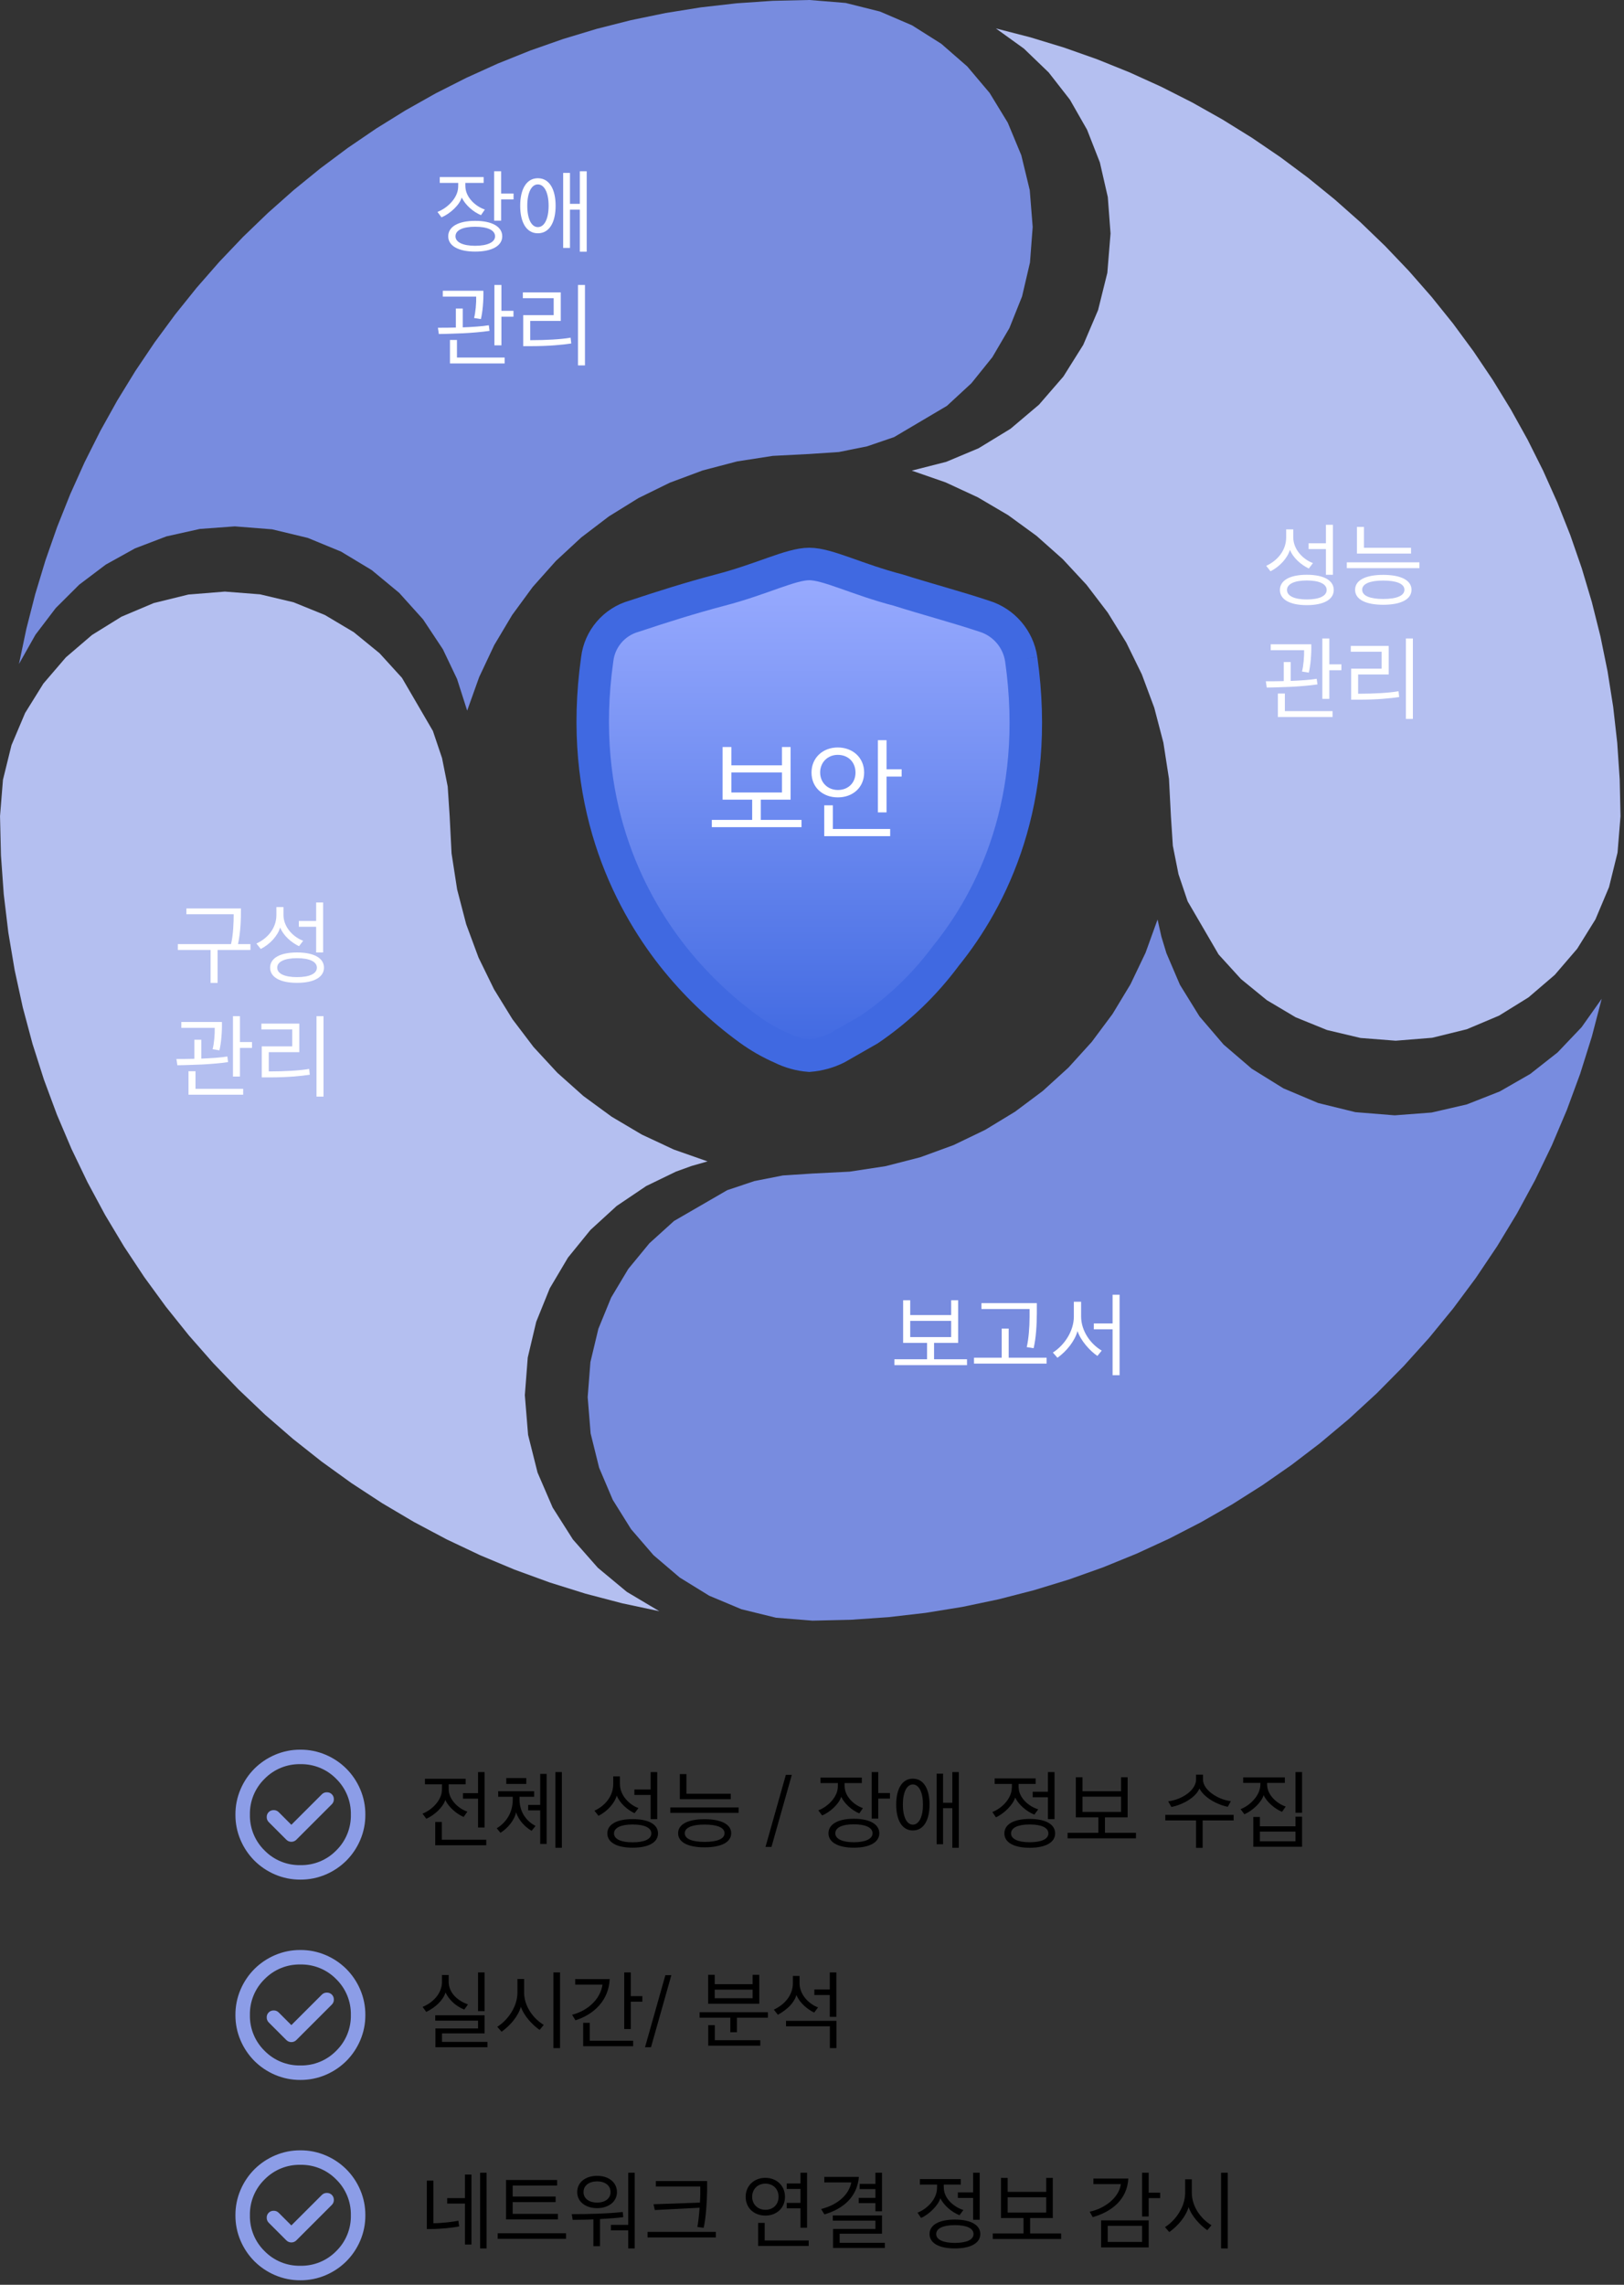
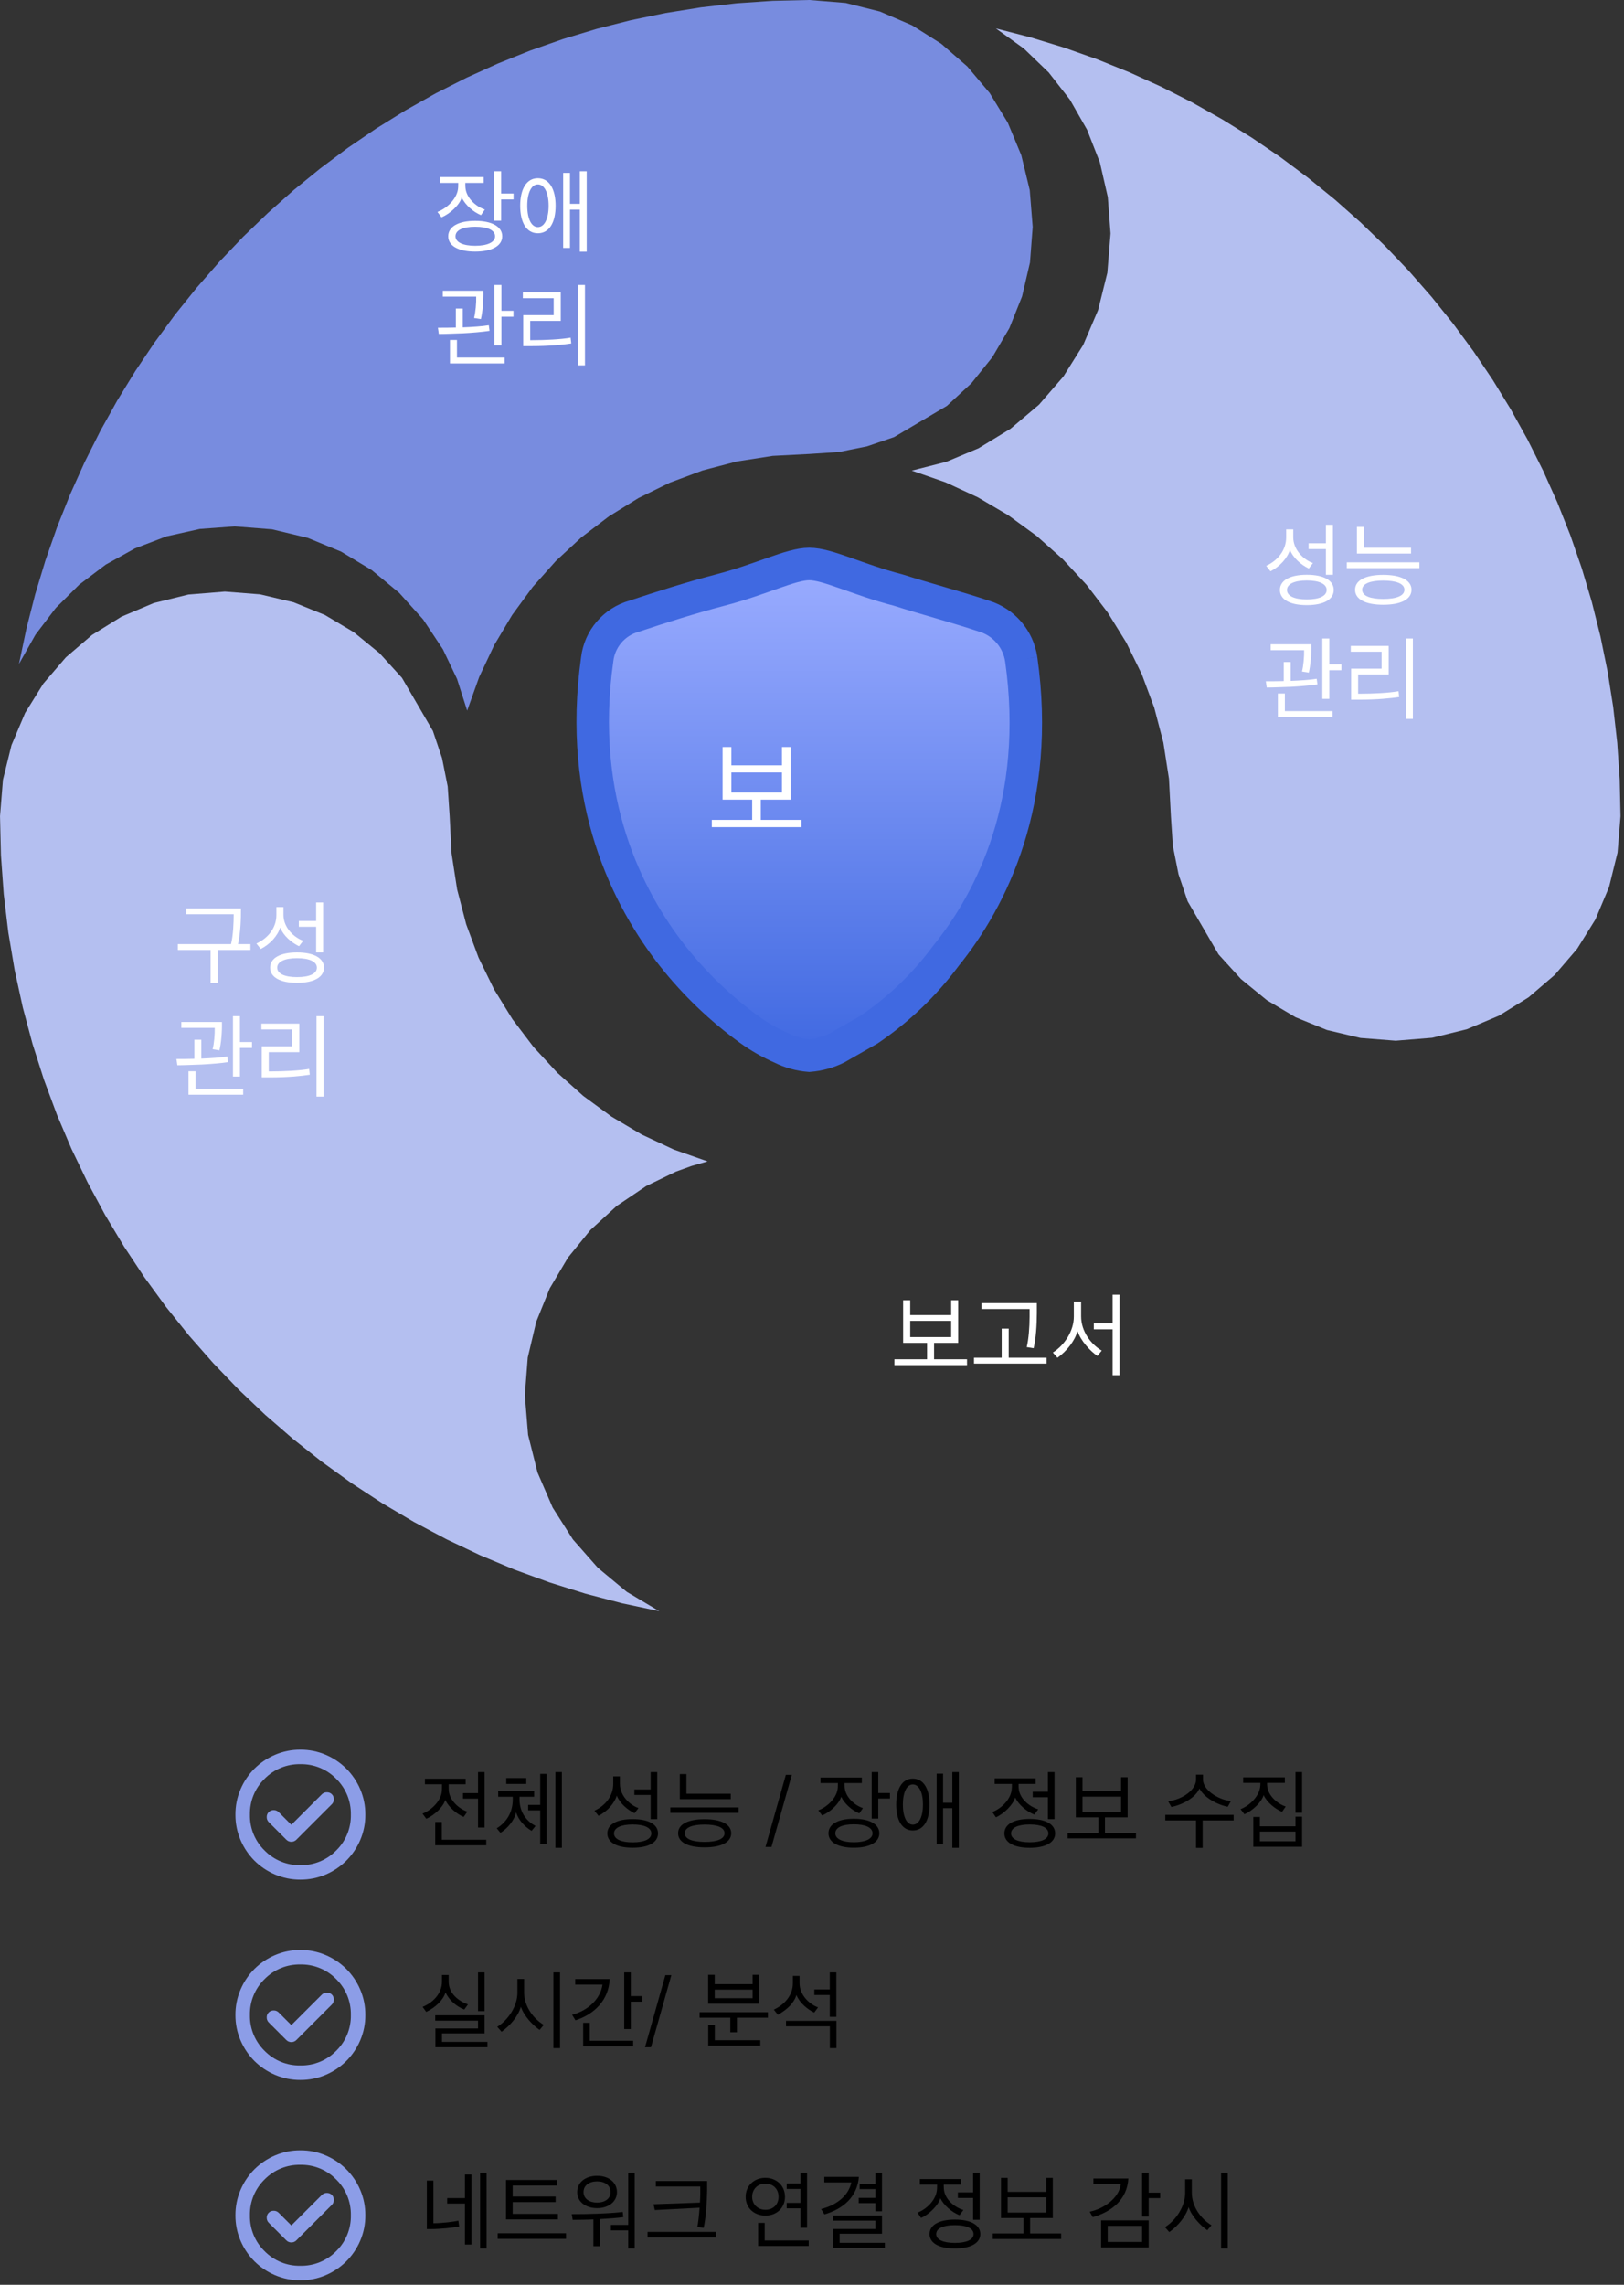
<svg xmlns="http://www.w3.org/2000/svg" xmlns:ns1="http://www.serif.com/" width="100%" height="100%" viewBox="0 0 300 422" version="1.1" xml:space="preserve" style="fill-rule:evenodd;clip-rule:evenodd;">
  <rect x="0" y="0" width="300" height="422" fill="#333333" stroke="none" />
  <g id="그룹_45655" transform="matrix(1,0,0,1,-1097.51,-5290.92)">
    <g id="그룹_45649" transform="matrix(1,0,0,1,-8.486,-34.083)">
      <g id="그룹_45645" transform="matrix(1,0,0,1,1106,5325)">
        <g id="패스_30058" transform="matrix(1,0,0,1,1.502,171)">
          <path d="M148.015,-171L141.252,-170.846L134.566,-170.39L127.966,-169.637L121.455,-168.595L115.041,-167.27L108.73,-165.67L102.53,-163.798L96.445,-161.662L90.483,-159.27L84.65,-156.627L78.95,-153.74L73.4,-150.613L67.993,-147.258L62.741,-143.679L57.65,-139.879L52.727,-135.871L47.978,-131.658L43.4,-127.249L39.018,-122.649L34.83,-117.862L30.842,-112.896L27.06,-107.758L23.491,-102.458L20.141,-96.996L17.016,-91.382L14.123,-85.622L11.469,-79.722L9.059,-73.69L6.9,-67.528L5,-61.25L3.366,-54.86L2,-48.363L5.05,-53.774L8.783,-58.68L13.134,-63.015L18.034,-66.715L23.424,-69.706L29.235,-71.926L35.406,-73.3L41.861,-73.775L48.775,-73.229L55.35,-71.647L61.506,-69.111L67.161,-65.7L72.234,-61.5L76.644,-56.6L80.31,-51.073L82.921,-45.6L84.795,-39.744L87.011,-45.944L89.79,-51.844L93.1,-57.4L96.906,-62.593L101.176,-67.383L105.876,-71.737L110.976,-75.621L116.432,-79L122.222,-81.841L128.309,-84.11L134.659,-85.773L141.239,-86.796L148.016,-87.145L153.459,-87.507L158.688,-88.563L163.657,-90.263L173.418,-96.034L177.941,-100.213L181.813,-105.026L184.958,-110.397L187.299,-116.247L188.76,-122.499L189.26,-129.075L188.72,-135.875L187.157,-142.326L184.657,-148.342L181.303,-153.835L177.18,-158.72L172.374,-162.911L166.974,-166.321L161.056,-168.863L154.709,-170.452L148.015,-171Z" style="fill:rgb(120,140,223);" />
        </g>
        <g id="패스_30059" transform="matrix(1,0,0,1,0,217.864)">
          <path d="M130.7,-3.35L124.48,-5.535L118.564,-8.3L112.979,-11.608L107.76,-15.429L102.945,-19.729L98.566,-24.467L94.66,-29.613L91.26,-35.134L88.4,-40.985L86.116,-47.148L84.442,-53.581L83.411,-60.248L83.06,-67.117L82.7,-72.59L81.653,-77.848L79.967,-82.848L74.252,-92.66L70.112,-97.208L65.342,-101.101L60.024,-104.264L54.232,-106.617L48.042,-108.086L41.535,-108.592L34.797,-108.049L28.4,-106.475L22.44,-103.96L17,-100.587L12.16,-96.442L8.013,-91.609L4.635,-86.174L2.118,-80.224L0.543,-73.843L0,-67.116L0.174,-59.857L0.689,-52.686L1.537,-45.613L2.711,-38.645L4.205,-31.79L6.005,-25.056L8.11,-18.456L10.51,-11.988L13.2,-5.662L16.166,0.508L19.4,6.519L22.9,12.36L26.653,18.026L30.653,23.508L34.893,28.798L39.363,33.886L44.057,38.768L48.965,43.435L54.082,47.876L59.4,52.086L64.908,56.058L70.598,59.781L76.465,63.25L82.5,66.457L88.695,69.391L95.041,72.048L101.532,74.418L108.158,76.492L114.914,78.265L121.791,79.728L115.778,76.149L110.426,71.7L105.832,66.482L102.089,60.588L99.295,54.115L97.549,47.161L96.949,39.822L97.487,32.878L99.051,26.278L101.551,20.097L104.918,14.417L109.064,9.317L113.909,4.885L119.373,1.2L124.846,-1.455L127.729,-2.5L130.7,-3.35Z" style="fill:rgb(180,191,240);" />
        </g>
        <g id="패스_30060" transform="matrix(1,0,0,1,72.231,173.253)">
          <path d="M227.122,-22.5L226.97,-29.311L226.516,-36.045L225.767,-42.691L224.731,-49.248L223.413,-55.707L221.821,-62.061L219.959,-68.305L217.838,-74.429L215.459,-80.429L212.831,-86.302L209.963,-92.036L206.857,-97.628L203.523,-103.07L199.966,-108.354L196.194,-113.477L192.21,-118.431L188.024,-123.208L183.642,-127.803L179.069,-132.21L174.313,-136.422L169.379,-140.43L164.279,-144.23L159.011,-147.815L153.586,-151.181L148,-154.326L142.278,-157.226L136.418,-159.888L130.428,-162.304L124.312,-164.464L118.077,-166.364L111.734,-168L116.909,-164.275L121.491,-159.864L125.407,-154.842L128.58,-149.283L130.939,-143.262L132.408,-136.85L132.915,-130.123L132.322,-122.861L130.611,-115.973L127.875,-109.558L124.204,-103.705L119.697,-98.505L114.443,-94.059L108.543,-90.459L102.571,-87.951L96.196,-86.325L102.44,-84.156L108.386,-81.401L113.997,-78.101L119.238,-74.283L124.076,-69.983L128.476,-65.243L132.4,-60.1L135.817,-54.572L138.692,-48.703L140.992,-42.528L142.677,-36.081L143.711,-29.396L144.065,-22.508L144.423,-17.033L145.47,-11.775L147.158,-6.775L152.876,3.039L157.017,7.587L161.785,11.48L167.105,14.641L172.897,16.993L179.085,18.462L185.594,18.97L192.331,18.427L198.722,16.855L204.682,14.34L210.125,10.967L214.963,6.822L219.114,1.991L222.492,-3.444L225,-9.4L226.574,-15.782L227.122,-22.5Z" style="fill:rgb(180,191,240);" />
        </g>
        <g id="패스_30061" transform="matrix(1,0,0,1,46.556,243.838)">
-           <path d="M167.275,-74L165.06,-67.87L162.273,-62.036L158.948,-56.536L155.118,-51.396L150.818,-46.654L146.081,-42.343L140.941,-38.497L135.432,-35.151L129.588,-32.337L123.443,-30.09L117.032,-28.443L110.387,-27.43L103.543,-27.085L98.057,-26.728L92.787,-25.688L87.781,-24.01L77.953,-18.322L73.4,-14.2L69.5,-9.459L66.335,-4.171L63.978,1.588L62.507,7.74L62,14.21L62.544,20.91L64.118,27.264L66.637,33.189L70.015,38.599L74.167,43.41L79.008,47.537L84.452,50.895L90.413,53.395L96.8,54.96L103.539,55.5L110.592,55.338L117.561,54.856L124.439,54.061L131.219,52.961L137.893,51.561L144.454,49.871L150.9,47.9L157.214,45.65L163.393,43.13L169.431,40.348L175.319,37.311L181.051,34.026L186.62,30.5L192.02,26.741L197.241,22.755L202.629,18.24L207.796,13.482L212.733,8.49L217.433,3.272L221.883,-2.162L226.074,-7.8L230,-13.646L233.654,-19.677L237.025,-25.89L240.104,-32.275L242.882,-38.824L245.35,-45.524L247.499,-52.374L249.321,-59.361L245.603,-54.107L241.175,-49.452L236.115,-45.472L230.5,-42.249L224.405,-39.849L217.905,-38.349L211.083,-37.833L203.825,-38.417L196.942,-40.108L190.527,-42.815L184.673,-46.444L179.473,-50.904L175.02,-56.104L171.406,-61.948L168.913,-67.777L167.981,-70.842L167.275,-74Z" style="fill:rgb(120,140,223);" />
-         </g>
+           </g>
      </g>
      <g id="장애_관리" transform="matrix(1,0,0,1,1202.5,5370.3)">
        <g transform="matrix(1,0,0,1,-16,0)">
          <path d="M12.274,-1.649C12.274,-3.434 10.387,-4.505 7.276,-4.505C4.165,-4.505 2.295,-3.434 2.295,-1.649C2.295,0.102 4.165,1.173 7.276,1.173C10.387,1.173 12.274,0.102 12.274,-1.649ZM0.731,-11.509L4.148,-11.509C4.148,-11.135 4.131,-10.846 4.131,-10.71C4.063,-8.738 2.176,-6.868 0.306,-6.154L1.054,-5.151C2.652,-5.831 4.386,-7.429 4.794,-8.823C5.406,-7.48 6.919,-6.137 8.347,-5.559L9.061,-6.596C7.361,-7.157 5.593,-8.789 5.474,-10.693C5.457,-10.846 5.457,-11.135 5.457,-11.509L8.84,-11.509L8.84,-12.597L0.731,-12.597L0.731,-11.509ZM10.948,-1.649C10.948,-0.544 9.52,0.102 7.276,0.102C5.032,0.102 3.638,-0.544 3.638,-1.649C3.638,-2.805 5.032,-3.417 7.276,-3.417C9.52,-3.417 10.948,-2.805 10.948,-1.649ZM14.365,-8.466L14.365,-9.554L12.07,-9.554L12.07,-13.668L10.778,-13.668L10.778,-4.539L12.07,-4.539L12.07,-8.466L14.365,-8.466Z" style="fill:white;fill-rule:nonzero;" />
          <path d="M18.853,-12.376C16.694,-12.376 15.589,-10.268 15.589,-7.293C15.589,-4.301 16.694,-2.21 18.853,-2.21C21.029,-2.21 22.134,-4.301 22.134,-7.293C22.134,-10.268 21.029,-12.376 18.853,-12.376ZM27.88,1.19L27.88,-13.668L26.605,-13.668L26.605,-7.65L24.786,-7.65L24.786,-13.362L23.528,-13.362L23.528,0.493L24.786,0.493L24.786,-6.579L26.605,-6.579L26.605,1.19L27.88,1.19ZM20.842,-7.293C20.842,-4.879 20.06,-3.349 18.853,-3.349C17.663,-3.349 16.898,-4.879 16.898,-7.293C16.898,-9.69 17.663,-11.237 18.853,-11.237C20.06,-11.237 20.842,-9.69 20.842,-7.293Z" style="fill:white;fill-rule:nonzero;" />
        </g>
        <g transform="matrix(1,0,0,1,-16,21)">
          <path d="M14.348,-7.803L14.348,-8.891L12.121,-8.891L12.121,-13.668L10.829,-13.668L10.829,-2.516L12.121,-2.516L12.121,-7.803L14.348,-7.803ZM12.716,0.833L12.716,-0.255L3.91,-0.255L3.91,-3.502L2.618,-3.502L2.618,0.833L12.716,0.833ZM9.928,-5.185L9.792,-6.222C8.585,-6.018 6.749,-5.899 4.981,-5.831L4.981,-9.316L3.706,-9.316L3.706,-5.797C2.601,-5.763 1.241,-5.763 0.391,-5.763L0.561,-4.607C1.768,-4.607 3.57,-4.692 5.1,-4.743C6.511,-4.811 8.585,-4.981 9.928,-5.185ZM8.789,-12.597L1.292,-12.597L1.292,-11.509L7.463,-11.509C7.497,-10.37 7.344,-8.568 7.072,-7.565L8.33,-7.361C8.636,-8.602 8.84,-10.727 8.789,-12.597Z" style="fill:white;fill-rule:nonzero;" />
          <path d="M26.265,-13.668L26.265,1.19L27.557,1.19L27.557,-13.668L26.265,-13.668ZM24.905,-3.927C23.103,-3.604 20.162,-3.468 17.799,-3.468L17.442,-3.468L17.442,-7.021L23.086,-7.021L23.086,-12.291L16.082,-12.291L16.082,-11.22L21.777,-11.22L21.777,-8.092L16.15,-8.092L16.15,-2.363L17.663,-2.363C20.927,-2.363 23.477,-2.618 25.024,-2.856L24.905,-3.927Z" style="fill:white;fill-rule:nonzero;" />
        </g>
      </g>
      <g transform="matrix(1,0,0,1,1270.57,5577.81)">
        <g id="보고서">
          <g>
            <path d="M12.427,-4.777L12.427,-12.648L11.135,-12.648L11.135,-9.911L3.57,-9.911L3.57,-12.648L2.261,-12.648L2.261,-4.777L6.681,-4.777L6.681,-1.751L0.646,-1.751L0.646,-0.663L14.059,-0.663L14.059,-1.751L7.973,-1.751L7.973,-4.777L12.427,-4.777ZM11.135,-5.848L3.57,-5.848L3.57,-8.84L11.135,-8.84L11.135,-5.848Z" style="fill:white;fill-rule:nonzero;" />
            <path d="M28.764,-0.952L28.764,-2.04L21.76,-2.04L21.76,-7.412L20.468,-7.412L20.468,-2.04L15.351,-2.04L15.351,-0.952L28.764,-0.952ZM26.962,-12.121L16.728,-12.121L16.728,-11.033L25.619,-11.033L25.619,-9.588C25.619,-7.633 25.432,-5.389 25.092,-3.995L26.367,-3.791C26.809,-5.678 26.945,-7.99 26.962,-10.251L26.962,-12.121Z" style="fill:white;fill-rule:nonzero;" />
            <path d="M42.245,1.19L42.245,-13.668L40.953,-13.668L40.953,-8.364L37.485,-8.364L37.485,-7.276L40.953,-7.276L40.953,1.19L42.245,1.19ZM38.947,-3.349C36.907,-4.539 35.139,-6.953 35.139,-9.673L35.139,-12.376L33.796,-12.376L33.796,-9.622C33.796,-6.987 32.079,-4.352 29.92,-2.992L30.77,-2.023C32.487,-3.264 33.949,-5.1 34.476,-6.953C35.071,-5.168 36.788,-3.281 38.148,-2.363L38.947,-3.349Z" style="fill:white;fill-rule:nonzero;" />
          </g>
        </g>
      </g>
      <g id="그룹_45647" transform="matrix(1,0,0,1,1215.49,5429.17)">
        <g id="그룹_45654">
          <g id="그룹_456471" ns1:id="그룹_45647">
            <g id="그룹_45648">
              <path id="패스_30062" d="M79.155,17.6C78.606,13.867 75.95,10.767 72.344,9.654C67.236,7.954 61.844,6.532 56.451,4.829C48.789,2.838 43.4,0 39.992,0C36.584,0 31.192,2.838 23.532,4.825C18.139,6.244 12.747,7.946 7.639,9.649C3.972,10.668 1.272,13.82 0.828,17.6C-2.861,43.7 6.5,61.867 14.734,72.368C18.818,77.537 23.592,82.121 28.924,85.99C30.782,87.336 32.781,88.478 34.884,89.396C36.481,90.191 38.214,90.672 39.992,90.815C41.769,90.673 43.503,90.193 45.1,89.4L51.06,85.994C56.522,82.282 61.32,77.675 65.25,72.368C73.764,61.868 82.85,43.705 79.156,17.595" style="fill:url(#_Linear1);fill-rule:nonzero;stroke:rgb(64,105,225);stroke-width:6px;" />
            </g>
          </g>
        </g>
      </g>
      <g id="성능_관리" transform="matrix(1,0,0,1,1355.44,5435.6)">
        <g transform="matrix(1,0,0,1,-16,0)">
          <path d="M11.492,-9.18L11.492,-4.437L12.784,-4.437L12.784,-13.668L11.492,-13.668L11.492,-10.251L8.296,-10.251L8.296,-9.18L11.492,-9.18ZM12.937,-1.632C12.937,-3.366 11.152,-4.437 7.956,-4.437C4.777,-4.437 2.992,-3.366 2.992,-1.632C2.992,0.102 4.777,1.173 7.956,1.173C11.152,1.173 12.937,0.102 12.937,-1.632ZM7.956,-3.383C10.268,-3.383 11.628,-2.737 11.628,-1.632C11.628,-0.51 10.268,0.119 7.956,0.119C5.678,0.119 4.301,-0.51 4.301,-1.632C4.301,-2.737 5.678,-3.383 7.956,-3.383ZM9.095,-6.596C7.412,-7.208 5.457,-8.993 5.457,-11.373L5.457,-12.818L4.148,-12.818L4.148,-11.339C4.148,-8.976 2.601,-7.072 0.459,-6.086L1.258,-5.083C2.975,-5.95 4.386,-7.514 4.845,-9.044C5.423,-7.565 6.902,-6.273 8.33,-5.593L9.095,-6.596Z" style="fill:white;fill-rule:nonzero;" />
          <path d="M28.764,-5.661L28.764,-6.732L15.351,-6.732L15.351,-5.661L28.764,-5.661ZM27.217,-8.347L27.217,-9.418L18.513,-9.418L18.513,-13.277L17.221,-13.277L17.221,-8.347L27.217,-8.347ZM27.302,-1.666C27.302,-3.434 25.313,-4.42 22.066,-4.42C18.836,-4.42 16.881,-3.434 16.881,-1.666C16.881,0.119 18.836,1.105 22.083,1.105C25.313,1.105 27.302,0.119 27.302,-1.666ZM22.066,-3.366C24.429,-3.366 25.993,-2.822 25.993,-1.666C25.993,-0.51 24.429,0.034 22.066,0.034C19.737,0.034 18.19,-0.51 18.19,-1.666C18.19,-2.822 19.737,-3.366 22.066,-3.366Z" style="fill:white;fill-rule:nonzero;" />
        </g>
        <g transform="matrix(1,0,0,1,-16,21)">
          <path d="M14.348,-7.803L14.348,-8.891L12.121,-8.891L12.121,-13.668L10.829,-13.668L10.829,-2.516L12.121,-2.516L12.121,-7.803L14.348,-7.803ZM12.716,0.833L12.716,-0.255L3.91,-0.255L3.91,-3.502L2.618,-3.502L2.618,0.833L12.716,0.833ZM9.928,-5.185L9.792,-6.222C8.585,-6.018 6.749,-5.899 4.981,-5.831L4.981,-9.316L3.706,-9.316L3.706,-5.797C2.601,-5.763 1.241,-5.763 0.391,-5.763L0.561,-4.607C1.768,-4.607 3.57,-4.692 5.1,-4.743C6.511,-4.811 8.585,-4.981 9.928,-5.185ZM8.789,-12.597L1.292,-12.597L1.292,-11.509L7.463,-11.509C7.497,-10.37 7.344,-8.568 7.072,-7.565L8.33,-7.361C8.636,-8.602 8.84,-10.727 8.789,-12.597Z" style="fill:white;fill-rule:nonzero;" />
          <path d="M26.265,-13.668L26.265,1.19L27.557,1.19L27.557,-13.668L26.265,-13.668ZM24.905,-3.927C23.103,-3.604 20.162,-3.468 17.799,-3.468L17.442,-3.468L17.442,-7.021L23.086,-7.021L23.086,-12.291L16.082,-12.291L16.082,-11.22L21.777,-11.22L21.777,-8.092L16.15,-8.092L16.15,-2.363L17.663,-2.363C20.927,-2.363 23.477,-2.618 25.024,-2.856L24.905,-3.927Z" style="fill:white;fill-rule:nonzero;" />
        </g>
      </g>
      <g transform="matrix(1,0,0,1,1236.69,5478.6)">
        <g id="보안">
          <g>
            <path d="M15.351,-5.901L15.351,-15.624L13.755,-15.624L13.755,-12.243L4.41,-12.243L4.41,-15.624L2.793,-15.624L2.793,-5.901L8.253,-5.901L8.253,-2.163L0.798,-2.163L0.798,-0.819L17.367,-0.819L17.367,-2.163L9.849,-2.163L9.849,-5.901L15.351,-5.901ZM13.755,-7.224L4.41,-7.224L4.41,-10.92L13.755,-10.92L13.755,-7.224Z" style="fill:white;fill-rule:nonzero;" />
-             <path d="M35.868,-10.164L35.868,-11.508L33.075,-11.508L33.075,-16.884L31.479,-16.884L31.479,-3.549L33.075,-3.549L33.075,-10.164L35.868,-10.164ZM33.747,0.84L33.747,-0.483L23.163,-0.483L23.163,-4.851L21.567,-4.851L21.567,0.84L33.747,0.84ZM24.066,-15.54C21.315,-15.54 19.215,-13.65 19.215,-10.899C19.215,-8.127 21.315,-6.321 24.087,-6.321C26.838,-6.321 28.938,-8.148 28.938,-10.92C28.938,-13.671 26.817,-15.54 24.066,-15.54ZM24.066,-14.175C26.019,-14.175 27.342,-12.81 27.342,-10.899C27.342,-9.03 26.019,-7.686 24.087,-7.686C22.239,-7.686 20.811,-9.03 20.811,-10.92C20.811,-12.81 22.218,-14.175 24.066,-14.175Z" style="fill:white;fill-rule:nonzero;" />
          </g>
        </g>
      </g>
      <g id="구성_관리" transform="matrix(1,0,0,1,1154.2,5505.36)">
        <g transform="matrix(1,0,0,1,-16,0)">
          <path d="M12.308,-12.563L2.227,-12.563L2.227,-11.492L10.965,-11.492C10.965,-10.03 10.88,-7.582 10.472,-5.984L0.646,-5.984L0.646,-4.896L6.698,-4.896L6.698,1.19L7.99,1.19L7.99,-4.896L14.059,-4.896L14.059,-5.984L11.764,-5.984C12.257,-8.279 12.308,-10.54 12.308,-12.563Z" style="fill:white;fill-rule:nonzero;" />
          <path d="M26.197,-9.18L26.197,-4.437L27.489,-4.437L27.489,-13.668L26.197,-13.668L26.197,-10.251L23.001,-10.251L23.001,-9.18L26.197,-9.18ZM27.642,-1.632C27.642,-3.366 25.857,-4.437 22.661,-4.437C19.482,-4.437 17.697,-3.366 17.697,-1.632C17.697,0.102 19.482,1.173 22.661,1.173C25.857,1.173 27.642,0.102 27.642,-1.632ZM22.661,-3.383C24.973,-3.383 26.333,-2.737 26.333,-1.632C26.333,-0.51 24.973,0.119 22.661,0.119C20.383,0.119 19.006,-0.51 19.006,-1.632C19.006,-2.737 20.383,-3.383 22.661,-3.383ZM23.8,-6.596C22.117,-7.208 20.162,-8.993 20.162,-11.373L20.162,-12.818L18.853,-12.818L18.853,-11.339C18.853,-8.976 17.306,-7.072 15.164,-6.086L15.963,-5.083C17.68,-5.95 19.091,-7.514 19.55,-9.044C20.128,-7.565 21.607,-6.273 23.035,-5.593L23.8,-6.596Z" style="fill:white;fill-rule:nonzero;" />
        </g>
        <g transform="matrix(1,0,0,1,-16,21)">
          <path d="M14.348,-7.803L14.348,-8.891L12.121,-8.891L12.121,-13.668L10.829,-13.668L10.829,-2.516L12.121,-2.516L12.121,-7.803L14.348,-7.803ZM12.716,0.833L12.716,-0.255L3.91,-0.255L3.91,-3.502L2.618,-3.502L2.618,0.833L12.716,0.833ZM9.928,-5.185L9.792,-6.222C8.585,-6.018 6.749,-5.899 4.981,-5.831L4.981,-9.316L3.706,-9.316L3.706,-5.797C2.601,-5.763 1.241,-5.763 0.391,-5.763L0.561,-4.607C1.768,-4.607 3.57,-4.692 5.1,-4.743C6.511,-4.811 8.585,-4.981 9.928,-5.185ZM8.789,-12.597L1.292,-12.597L1.292,-11.509L7.463,-11.509C7.497,-10.37 7.344,-8.568 7.072,-7.565L8.33,-7.361C8.636,-8.602 8.84,-10.727 8.789,-12.597Z" style="fill:white;fill-rule:nonzero;" />
          <path d="M26.265,-13.668L26.265,1.19L27.557,1.19L27.557,-13.668L26.265,-13.668ZM24.905,-3.927C23.103,-3.604 20.162,-3.468 17.799,-3.468L17.442,-3.468L17.442,-7.021L23.086,-7.021L23.086,-12.291L16.082,-12.291L16.082,-11.22L21.777,-11.22L21.777,-8.092L16.15,-8.092L16.15,-2.363L17.663,-2.363C20.927,-2.363 23.477,-2.618 25.024,-2.856L24.905,-3.927Z" style="fill:white;fill-rule:nonzero;" />
        </g>
      </g>
    </g>
    <g id="그룹_45650" transform="matrix(1,0,0,1,14,-26.914)">
      <g id="전체_성능_장애_정보_수집" transform="matrix(1,0,0,1,1161,5658)">
        <g>
          <path d="M1.008,-10.608L4.16,-10.608C4.16,-9.984 4.16,-9.68 4.144,-9.488C4.08,-7.648 2.32,-5.872 0.56,-5.184L1.264,-4.24C2.768,-4.896 4.384,-6.416 4.768,-7.712C5.344,-6.448 6.832,-5.12 8.16,-4.576L8.848,-5.552C7.248,-6.08 5.52,-7.68 5.408,-9.472C5.392,-9.68 5.392,-9.968 5.392,-10.608L8.528,-10.608L8.528,-11.632L1.008,-11.632L1.008,-10.608ZM12.032,-2.624L12.032,-12.864L10.816,-12.864L10.816,-8.976L8.032,-8.976L8.032,-7.952L10.816,-7.952L10.816,-2.624L12.032,-2.624ZM12.336,0.656L12.336,-0.368L4.128,-0.368L4.128,-3.648L2.912,-3.648L2.912,0.656L12.336,0.656Z" style="fill-rule:nonzero;" />
          <path d="M21.184,-8.304L21.184,-9.328L14.544,-9.328L14.544,-8.304L17.232,-8.304L17.232,-7.808C17.232,-5.2 15.872,-3.456 14.272,-2.48L14.96,-1.648C16.288,-2.464 17.536,-3.968 17.856,-5.44C18.256,-3.984 19.568,-2.656 20.72,-2.016L21.44,-2.912C20.016,-3.648 18.48,-5.216 18.48,-7.84L18.48,-8.304L21.184,-8.304ZM22.304,-5.792L22.304,0.416L23.488,0.416L23.488,-12.528L22.304,-12.528L22.304,-6.8L20.08,-6.8L20.08,-5.792L22.304,-5.792ZM26.304,1.12L26.304,-12.864L25.104,-12.864L25.104,1.12L26.304,1.12ZM16.032,-10.672L19.728,-10.672L19.728,-11.76L16.032,-11.76L16.032,-10.672Z" style="fill-rule:nonzero;" />
          <path d="M42.704,-8.64L42.704,-4.176L43.92,-4.176L43.92,-12.864L42.704,-12.864L42.704,-9.648L39.696,-9.648L39.696,-8.64L42.704,-8.64ZM44.064,-1.536C44.064,-3.168 42.384,-4.176 39.376,-4.176C36.384,-4.176 34.704,-3.168 34.704,-1.536C34.704,0.096 36.384,1.104 39.376,1.104C42.384,1.104 44.064,0.096 44.064,-1.536ZM39.376,-3.184C41.552,-3.184 42.832,-2.576 42.832,-1.536C42.832,-0.48 41.552,0.112 39.376,0.112C37.232,0.112 35.936,-0.48 35.936,-1.536C35.936,-2.576 37.232,-3.184 39.376,-3.184ZM40.448,-6.208C38.864,-6.784 37.024,-8.464 37.024,-10.704L37.024,-12.064L35.792,-12.064L35.792,-10.672C35.792,-8.448 34.336,-6.656 32.32,-5.728L33.072,-4.784C34.688,-5.6 36.016,-7.072 36.448,-8.512C36.992,-7.12 38.384,-5.904 39.728,-5.264L40.448,-6.208Z" style="fill-rule:nonzero;" />
          <path d="M58.96,-5.328L58.96,-6.336L46.336,-6.336L46.336,-5.328L58.96,-5.328ZM57.504,-7.856L57.504,-8.864L49.312,-8.864L49.312,-12.496L48.096,-12.496L48.096,-7.856L57.504,-7.856ZM57.584,-1.568C57.584,-3.232 55.712,-4.16 52.656,-4.16C49.616,-4.16 47.776,-3.232 47.776,-1.568C47.776,0.112 49.616,1.04 52.672,1.04C55.712,1.04 57.584,0.112 57.584,-1.568ZM52.656,-3.168C54.88,-3.168 56.352,-2.656 56.352,-1.568C56.352,-0.48 54.88,0.032 52.656,0.032C50.464,0.032 49.008,-0.48 49.008,-1.568C49.008,-2.656 50.464,-3.168 52.656,-3.168Z" style="fill-rule:nonzero;" />
          <path d="M63.92,0.96L65.024,0.96L68.784,-12.352L67.68,-12.352L63.92,0.96Z" style="fill-rule:nonzero;" />
          <path d="M84.944,-1.552C84.944,-3.232 83.168,-4.24 80.24,-4.24C77.312,-4.24 75.552,-3.232 75.552,-1.552C75.552,0.096 77.312,1.104 80.24,1.104C83.168,1.104 84.944,0.096 84.944,-1.552ZM74.08,-10.832L77.296,-10.832C77.296,-10.48 77.28,-10.208 77.28,-10.08C77.216,-8.224 75.44,-6.464 73.68,-5.792L74.384,-4.848C75.888,-5.488 77.52,-6.992 77.904,-8.304C78.48,-7.04 79.904,-5.776 81.248,-5.232L81.92,-6.208C80.32,-6.736 78.656,-8.272 78.544,-10.064C78.528,-10.208 78.528,-10.48 78.528,-10.832L81.712,-10.832L81.712,-11.856L74.08,-11.856L74.08,-10.832ZM83.696,-1.552C83.696,-0.512 82.352,0.096 80.24,0.096C78.128,0.096 76.816,-0.512 76.816,-1.552C76.816,-2.64 78.128,-3.216 80.24,-3.216C82.352,-3.216 83.696,-2.64 83.696,-1.552ZM86.912,-7.968L86.912,-8.992L84.752,-8.992L84.752,-12.864L83.536,-12.864L83.536,-4.272L84.752,-4.272L84.752,-7.968L86.912,-7.968Z" style="fill-rule:nonzero;" />
          <path d="M91.136,-11.648C89.104,-11.648 88.064,-9.664 88.064,-6.864C88.064,-4.048 89.104,-2.08 91.136,-2.08C93.184,-2.08 94.224,-4.048 94.224,-6.864C94.224,-9.664 93.184,-11.648 91.136,-11.648ZM99.632,1.12L99.632,-12.864L98.432,-12.864L98.432,-7.2L96.72,-7.2L96.72,-12.576L95.536,-12.576L95.536,0.464L96.72,0.464L96.72,-6.192L98.432,-6.192L98.432,1.12L99.632,1.12ZM93.008,-6.864C93.008,-4.592 92.272,-3.152 91.136,-3.152C90.016,-3.152 89.296,-4.592 89.296,-6.864C89.296,-9.12 90.016,-10.576 91.136,-10.576C92.272,-10.576 93.008,-9.12 93.008,-6.864Z" style="fill-rule:nonzero;" />
          <path d="M117.424,-1.536C117.424,-3.184 115.728,-4.208 112.72,-4.208C109.728,-4.208 108.048,-3.184 108.048,-1.536C108.048,0.096 109.728,1.12 112.72,1.12C115.728,1.12 117.424,0.096 117.424,-1.536ZM106.256,-10.672L109.44,-10.672C109.44,-10.416 109.44,-10.08 109.424,-9.92C109.36,-7.936 107.584,-6.16 105.824,-5.488L106.48,-4.512C107.984,-5.168 109.664,-6.848 110.048,-8.16C110.624,-6.896 112.128,-5.584 113.584,-5.008L114.304,-5.984C112.592,-6.496 110.8,-8.016 110.688,-9.92C110.672,-10.08 110.672,-10.4 110.672,-10.672L113.824,-10.672L113.824,-11.696L106.256,-11.696L106.256,-10.672ZM112.72,-3.184C114.912,-3.184 116.176,-2.592 116.176,-1.536C116.176,-0.496 114.912,0.096 112.72,0.096C110.576,0.096 109.28,-0.496 109.28,-1.536C109.28,-2.592 110.576,-3.184 112.72,-3.184ZM116.096,-8.208L116.096,-4.176L117.312,-4.176L117.312,-12.864L116.096,-12.864L116.096,-9.232L113.28,-9.232L113.28,-8.208L116.096,-8.208Z" style="fill-rule:nonzero;" />
          <path d="M130.816,-4.496L130.816,-11.904L129.6,-11.904L129.6,-9.328L122.48,-9.328L122.48,-11.904L121.248,-11.904L121.248,-4.496L125.408,-4.496L125.408,-1.648L119.728,-1.648L119.728,-0.624L132.352,-0.624L132.352,-1.648L126.624,-1.648L126.624,-4.496L130.816,-4.496ZM129.6,-5.504L122.48,-5.504L122.48,-8.32L129.6,-8.32L129.6,-5.504Z" style="fill-rule:nonzero;" />
          <path d="M144.672,1.136L144.672,-3.936L150.4,-3.936L150.4,-4.96L137.776,-4.96L137.776,-3.936L143.456,-3.936L143.456,1.136L144.672,1.136ZM149.888,-7.488C147.424,-7.792 144.736,-9.584 144.736,-11.488L144.736,-12.384L143.456,-12.384L143.456,-11.488C143.456,-9.584 140.992,-7.808 138.304,-7.456L138.896,-6.416C141.024,-6.832 143.408,-8.192 144.08,-9.824C144.928,-8.192 147.216,-6.88 149.312,-6.448L149.888,-7.488Z" style="fill-rule:nonzero;" />
          <path d="M163.04,0.928L163.04,-4.624L161.824,-4.624L161.824,-2.848L155.248,-2.848L155.248,-4.576L154.032,-4.576L154.032,0.928L163.04,0.928ZM152.16,-10.864L155.344,-10.864C155.344,-10.672 155.328,-10.496 155.328,-10.384C155.248,-8.528 153.44,-6.688 151.68,-6.016L152.384,-5.072C153.888,-5.712 155.568,-7.296 155.936,-8.608C156.512,-7.344 158,-6.064 159.344,-5.52L160.016,-6.496C158.416,-7.024 156.688,-8.576 156.592,-10.368C156.576,-10.48 156.576,-10.672 156.576,-10.864L159.856,-10.864L159.856,-11.888L152.16,-11.888L152.16,-10.864ZM161.824,-0.08L155.248,-0.08L155.248,-1.872L161.824,-1.872L161.824,-0.08ZM163.04,-5.344L163.04,-12.864L161.824,-12.864L161.824,-5.344L163.04,-5.344Z" style="fill-rule:nonzero;" />
        </g>
      </g>
      <g id="실시간_분석" transform="matrix(1,0,0,1,1161,5695)">
        <g>
          <path d="M12.032,-5.712L12.032,-12.864L10.816,-12.864L10.816,-5.712L12.032,-5.712ZM8.96,-6.944C7.232,-7.568 5.392,-8.928 5.392,-11.184L5.392,-12.384L4.16,-12.384L4.16,-11.136C4.16,-8.896 2.384,-7.216 0.576,-6.496L1.248,-5.568C2.928,-6.368 4.384,-7.728 4.816,-9.168C5.472,-7.696 6.88,-6.544 8.272,-6L8.96,-6.944ZM12.56,0.96L12.56,-0.032L4.16,-0.032L4.16,-1.6L12.032,-1.6L12.032,-4.944L2.912,-4.944L2.912,-3.952L10.816,-3.952L10.816,-2.512L2.944,-2.512L2.944,0.96L12.56,0.96Z" style="fill-rule:nonzero;" />
          <path d="M25.968,1.12L25.968,-12.864L24.736,-12.864L24.736,1.12L25.968,1.12ZM22.96,-3.168C21.024,-4.32 19.328,-6.608 19.328,-9.168L19.328,-11.648L18.096,-11.648L18.096,-9.12C18.096,-6.64 16.416,-4.096 14.368,-2.816L15.168,-1.904C16.784,-3.056 18.224,-4.768 18.736,-6.512C19.28,-4.832 20.928,-3.104 22.192,-2.24L22.96,-3.168Z" style="fill-rule:nonzero;" />
          <path d="M41.168,-7.456L41.168,-8.48L39.04,-8.48L39.04,-12.864L37.824,-12.864L37.824,-2.4L39.04,-2.4L39.04,-7.456L41.168,-7.456ZM39.472,0.768L39.472,-0.24L31.456,-0.24L31.456,-3.552L30.24,-3.552L30.24,0.768L39.472,0.768ZM28.768,-11.632L28.768,-10.608L33.808,-10.608C33.456,-8.032 31.2,-5.808 28.192,-5.04L28.816,-4.016C32.384,-5.152 34.976,-7.824 35.136,-11.632L28.768,-11.632Z" style="fill-rule:nonzero;" />
          <path d="M41.664,0.96L42.768,0.96L46.528,-12.352L45.424,-12.352L41.664,0.96Z" style="fill-rule:nonzero;" />
          <path d="M62.768,-7.072L62.768,-12.416L61.536,-12.416L61.536,-10.688L54.544,-10.688L54.544,-12.416L53.328,-12.416L53.328,-7.072L62.768,-7.072ZM58.64,-1.808L58.64,-4.496L64.368,-4.496L64.368,-5.504L51.744,-5.504L51.744,-4.496L57.424,-4.496L57.424,-1.808L58.64,-1.808ZM62.96,0.672L62.96,-0.336L54.56,-0.336L54.56,-3.12L53.344,-3.12L53.344,0.672L62.96,0.672ZM61.536,-8.096L54.544,-8.096L54.544,-9.68L61.536,-9.68L61.536,-8.096Z" style="fill-rule:nonzero;" />
          <path d="M75.792,-8.688L75.792,-4.656L77.008,-4.656L77.008,-12.864L75.792,-12.864L75.792,-9.712L72.944,-9.712L72.944,-8.688L75.792,-8.688ZM77.024,1.12L77.024,-3.92L67.712,-3.92L67.712,-2.912L75.808,-2.912L75.808,1.12L77.024,1.12ZM73.632,-6.4C72.064,-6.96 70.208,-8.656 70.208,-10.896L70.208,-12.208L68.976,-12.208L68.976,-10.848C68.976,-8.624 67.424,-6.896 65.456,-5.984L66.208,-5.04C67.968,-6.016 69.216,-7.248 69.632,-8.688C70.192,-7.296 71.584,-6.08 72.912,-5.44L73.632,-6.4Z" style="fill-rule:nonzero;" />
        </g>
      </g>
      <g id="네트워크_연결_정보_감시" transform="matrix(1,0,0,1,1161,5732)">
        <g>
          <path d="M12.4,1.12L12.4,-12.864L11.2,-12.864L11.2,1.12L12.4,1.12ZM8.4,-7.168L8.4,0.4L9.6,0.4L9.6,-12.528L8.4,-12.528L8.4,-8.176L5.12,-8.176L5.12,-7.168L8.4,-7.168ZM7.184,-4C6.336,-3.808 4.096,-3.536 2.576,-3.536L2.576,-11.408L1.36,-11.408L1.36,-2.464L2.128,-2.464C3.888,-2.464 6.176,-2.704 7.328,-2.944L7.184,-4Z" style="fill-rule:nonzero;" />
          <path d="M25.152,-7.44L25.152,-8.464L17.216,-8.464L17.216,-10.496L25.424,-10.496L25.424,-11.52L15.984,-11.52L15.984,-4.24L25.568,-4.24L25.568,-5.264L17.216,-5.264L17.216,-7.44L25.152,-7.44ZM27.072,-0.656L27.072,-1.68L14.448,-1.68L14.448,-0.656L27.072,-0.656Z" style="fill-rule:nonzero;" />
          <path d="M36.48,-9.28C36.48,-11.072 34.976,-12.288 32.816,-12.288C30.64,-12.288 29.136,-11.072 29.136,-9.28C29.136,-7.536 30.64,-6.32 32.816,-6.32C34.96,-6.32 36.48,-7.536 36.48,-9.28ZM39.76,1.12L39.76,-12.864L38.56,-12.864L38.56,-3.232L35.36,-3.232L35.36,-2.224L38.56,-2.224L38.56,1.12L39.76,1.12ZM35.296,-9.28C35.296,-8.048 34.208,-7.344 32.816,-7.344C31.408,-7.344 30.304,-8.048 30.304,-9.28C30.304,-10.56 31.408,-11.264 32.816,-11.264C34.208,-11.264 35.296,-10.56 35.296,-9.28ZM33.344,0.704L33.344,-4.304C34.896,-4.384 36.592,-4.512 37.648,-4.656L37.552,-5.616C36.192,-5.456 34.592,-5.36 32.848,-5.296C31.312,-5.232 29.792,-5.216 28.128,-5.216L28.304,-4.16C29.568,-4.176 30.816,-4.176 32.128,-4.24L32.128,0.704L33.344,0.704Z" style="fill-rule:nonzero;" />
          <path d="M53.136,-11.328L43.664,-11.328L43.664,-10.32L51.872,-10.32L51.872,-8.88C51.872,-8.416 51.84,-7.904 51.808,-7.344L43.232,-7.04L43.472,-5.968L51.744,-6.4C51.648,-4.944 51.472,-3.504 51.328,-2.848L52.496,-2.688C52.912,-4.464 53.12,-7.664 53.136,-9.536L53.136,-11.328ZM54.752,-0.912L54.752,-1.936L42.128,-1.936L42.128,-0.912L54.752,-0.912Z" style="fill-rule:nonzero;" />
          <path d="M70.384,-9.872L70.384,-7.296L67.84,-7.296L67.84,-6.288L70.384,-6.288L70.384,-2.704L71.6,-2.704L71.6,-12.864L70.384,-12.864L70.384,-10.88L67.84,-10.88L67.84,-9.872L70.384,-9.872ZM71.904,0.656L71.904,-0.352L63.776,-0.352L63.776,-3.6L62.56,-3.6L62.56,0.656L71.904,0.656ZM63.888,-11.92C61.84,-11.92 60.256,-10.48 60.256,-8.416C60.256,-6.32 61.84,-4.944 63.904,-4.944C65.952,-4.944 67.52,-6.336 67.52,-8.416C67.52,-10.496 65.936,-11.92 63.888,-11.92ZM63.888,-10.848C65.344,-10.848 66.336,-9.84 66.336,-8.416C66.336,-7.008 65.344,-6.016 63.904,-6.016C62.512,-6.016 61.456,-7.008 61.456,-8.416C61.456,-9.84 62.496,-10.848 63.888,-10.848Z" style="fill-rule:nonzero;" />
          <path d="M85.968,1.04L85.968,0.08L77.616,0.08L77.616,-1.6L85.44,-1.6L85.44,-4.976L76.352,-4.976L76.352,-4.016L84.224,-4.016L84.224,-2.48L76.4,-2.48L76.4,1.04L85.968,1.04ZM81.168,-12.096L74.784,-12.096L74.784,-11.072L79.776,-11.072C79.312,-8.784 77.264,-6.928 74.192,-6.16L74.8,-5.168C78.288,-6.176 80.88,-8.416 81.168,-12.096ZM81.312,-9.84L84.224,-9.84L84.224,-8.224L81.136,-8.224L81.136,-7.248L84.224,-7.248L84.224,-5.744L85.44,-5.744L85.44,-12.864L84.224,-12.864L84.224,-10.8L81.312,-10.8L81.312,-9.84Z" style="fill-rule:nonzero;" />
          <path d="M103.6,-1.536C103.6,-3.184 101.904,-4.208 98.896,-4.208C95.904,-4.208 94.224,-3.184 94.224,-1.536C94.224,0.096 95.904,1.12 98.896,1.12C101.904,1.12 103.6,0.096 103.6,-1.536ZM92.432,-10.672L95.616,-10.672C95.616,-10.416 95.616,-10.08 95.6,-9.92C95.536,-7.936 93.76,-6.16 92,-5.488L92.656,-4.512C94.16,-5.168 95.84,-6.848 96.224,-8.16C96.8,-6.896 98.304,-5.584 99.76,-5.008L100.48,-5.984C98.768,-6.496 96.976,-8.016 96.864,-9.92C96.848,-10.08 96.848,-10.4 96.848,-10.672L100,-10.672L100,-11.696L92.432,-11.696L92.432,-10.672ZM98.896,-3.184C101.088,-3.184 102.352,-2.592 102.352,-1.536C102.352,-0.496 101.088,0.096 98.896,0.096C96.752,0.096 95.456,-0.496 95.456,-1.536C95.456,-2.592 96.752,-3.184 98.896,-3.184ZM102.272,-8.208L102.272,-4.176L103.488,-4.176L103.488,-12.864L102.272,-12.864L102.272,-9.232L99.456,-9.232L99.456,-8.208L102.272,-8.208Z" style="fill-rule:nonzero;" />
          <path d="M116.992,-4.496L116.992,-11.904L115.776,-11.904L115.776,-9.328L108.656,-9.328L108.656,-11.904L107.424,-11.904L107.424,-4.496L111.584,-4.496L111.584,-1.648L105.904,-1.648L105.904,-0.624L118.528,-0.624L118.528,-1.648L112.8,-1.648L112.8,-4.496L116.992,-4.496ZM115.776,-5.504L108.656,-5.504L108.656,-8.32L115.776,-8.32L115.776,-5.504Z" style="fill-rule:nonzero;" />
          <path d="M136.832,-8.176L136.832,-9.184L134.704,-9.184L134.704,-12.864L133.488,-12.864L133.488,-4.784L134.704,-4.784L134.704,-8.176L136.832,-8.176ZM134.704,0.928L134.704,-4.064L125.92,-4.064L125.92,0.928L134.704,0.928ZM133.488,-0.08L127.136,-0.08L127.136,-3.056L133.488,-3.056L133.488,-0.08ZM124.496,-11.792L124.496,-10.768L129.568,-10.768C129.232,-8.24 126.56,-6.24 123.808,-5.664L124.368,-4.656C127.936,-5.68 130.736,-7.952 130.944,-11.792L124.496,-11.792Z" style="fill-rule:nonzero;" />
          <path d="M149.312,1.12L149.312,-12.864L148.08,-12.864L148.08,1.12L149.312,1.12ZM146.304,-3.168C144.368,-4.32 142.672,-6.608 142.672,-9.168L142.672,-11.648L141.44,-11.648L141.44,-9.12C141.44,-6.64 139.76,-4.096 137.712,-2.816L138.512,-1.904C140.128,-3.056 141.568,-4.768 142.08,-6.512C142.624,-4.832 144.272,-3.104 145.536,-2.24L146.304,-3.168Z" style="fill-rule:nonzero;" />
        </g>
      </g>
      <g id="check_circle_24dp_000000_FILL0_wght500_GRAD0_opsz24" transform="matrix(1,0,0,1,1055.13,6529.13)">
        <path d="M82.2,-874.259L79.857,-876.6C79.613,-876.844 79.28,-876.977 78.935,-876.966C78.59,-876.976 78.257,-876.844 78.013,-876.6C77.769,-876.357 77.638,-876.022 77.651,-875.678C77.643,-875.334 77.776,-875.001 78.02,-874.757L81.26,-871.517C81.506,-871.26 81.848,-871.115 82.204,-871.117C82.559,-871.115 82.9,-871.26 83.145,-871.517L89.684,-878.057C89.927,-878.299 90.06,-878.632 90.05,-878.975C90.06,-879.318 89.927,-879.651 89.684,-879.893C89.44,-880.137 89.107,-880.27 88.762,-880.259C88.418,-880.269 88.084,-880.137 87.841,-879.893L82.2,-874.259ZM83.87,-864.13C82.26,-864.119 80.665,-864.44 79.185,-865.074C77.764,-865.678 76.471,-866.548 75.377,-867.637C74.288,-868.731 73.418,-870.024 72.814,-871.445C72.18,-872.925 71.859,-874.52 71.87,-876.13C71.859,-877.74 72.18,-879.335 72.814,-880.815C73.418,-882.236 74.288,-883.529 75.377,-884.623C76.471,-885.712 77.764,-886.582 79.185,-887.186C80.665,-887.82 82.26,-888.141 83.87,-888.13C85.48,-888.141 87.075,-887.82 88.555,-887.186C89.976,-886.582 91.269,-885.712 92.363,-884.623C93.452,-883.529 94.322,-882.236 94.926,-880.815C95.56,-879.335 95.881,-877.74 95.87,-876.13C95.881,-874.52 95.56,-872.925 94.926,-871.445C94.322,-870.024 93.452,-868.731 92.363,-867.637C91.269,-866.548 89.976,-865.678 88.555,-865.074C87.075,-864.44 85.48,-864.119 83.87,-864.13ZM83.87,-866.806C86.354,-866.755 88.751,-867.736 90.488,-869.512C92.264,-871.249 93.245,-873.646 93.194,-876.13C93.245,-878.614 92.264,-881.011 90.488,-882.748C88.751,-884.524 86.354,-885.505 83.87,-885.454C81.386,-885.505 78.989,-884.524 77.252,-882.748C75.476,-881.011 74.495,-878.614 74.546,-876.13C74.495,-873.646 75.476,-871.249 77.252,-869.512C78.989,-867.736 81.386,-866.755 83.87,-866.806Z" style="fill:rgb(140,157,231);fill-rule:nonzero;" />
      </g>
      <g id="check_circle_24dp_000000_FILL0_wght500_GRAD0_opsz24-2" transform="matrix(1,0,0,1,1055.13,6566.13)">
        <path d="M82.2,-874.259L79.857,-876.6C79.613,-876.844 79.28,-876.977 78.935,-876.966C78.59,-876.976 78.257,-876.844 78.013,-876.6C77.769,-876.357 77.638,-876.022 77.651,-875.678C77.643,-875.334 77.776,-875.001 78.02,-874.757L81.26,-871.517C81.506,-871.26 81.848,-871.115 82.204,-871.117C82.559,-871.115 82.9,-871.26 83.145,-871.517L89.684,-878.057C89.927,-878.299 90.06,-878.632 90.05,-878.975C90.06,-879.318 89.927,-879.651 89.684,-879.893C89.44,-880.137 89.107,-880.27 88.762,-880.259C88.418,-880.269 88.084,-880.137 87.841,-879.893L82.2,-874.259ZM83.87,-864.13C82.26,-864.119 80.665,-864.44 79.185,-865.074C77.764,-865.678 76.471,-866.548 75.377,-867.637C74.288,-868.731 73.418,-870.024 72.814,-871.445C72.18,-872.925 71.859,-874.52 71.87,-876.13C71.859,-877.74 72.18,-879.335 72.814,-880.815C73.418,-882.236 74.288,-883.529 75.377,-884.623C76.471,-885.712 77.764,-886.582 79.185,-887.186C80.665,-887.82 82.26,-888.141 83.87,-888.13C85.48,-888.141 87.075,-887.82 88.555,-887.186C89.976,-886.582 91.269,-885.712 92.363,-884.623C93.452,-883.529 94.322,-882.236 94.926,-880.815C95.56,-879.335 95.881,-877.74 95.87,-876.13C95.881,-874.52 95.56,-872.925 94.926,-871.445C94.322,-870.024 93.452,-868.731 92.363,-867.637C91.269,-866.548 89.976,-865.678 88.555,-865.074C87.075,-864.44 85.48,-864.119 83.87,-864.13ZM83.87,-866.806C86.354,-866.755 88.751,-867.736 90.488,-869.512C92.264,-871.249 93.245,-873.646 93.194,-876.13C93.245,-878.614 92.264,-881.011 90.488,-882.748C88.751,-884.524 86.354,-885.505 83.87,-885.454C81.386,-885.505 78.989,-884.524 77.252,-882.748C75.476,-881.011 74.495,-878.614 74.546,-876.13C74.495,-873.646 75.476,-871.249 77.252,-869.512C78.989,-867.736 81.386,-866.755 83.87,-866.806Z" style="fill:rgb(140,157,231);fill-rule:nonzero;" />
      </g>
      <g id="check_circle_24dp_000000_FILL0_wght500_GRAD0_opsz24-3" transform="matrix(1,0,0,1,1055.13,6603.13)">
        <path d="M82.2,-874.259L79.857,-876.6C79.613,-876.844 79.28,-876.977 78.935,-876.966C78.59,-876.976 78.257,-876.844 78.013,-876.6C77.769,-876.357 77.638,-876.022 77.651,-875.678C77.643,-875.334 77.776,-875.001 78.02,-874.757L81.26,-871.517C81.506,-871.26 81.848,-871.115 82.204,-871.117C82.559,-871.115 82.9,-871.26 83.145,-871.517L89.684,-878.057C89.927,-878.299 90.06,-878.632 90.05,-878.975C90.06,-879.318 89.927,-879.651 89.684,-879.893C89.44,-880.137 89.107,-880.27 88.762,-880.259C88.418,-880.269 88.084,-880.137 87.841,-879.893L82.2,-874.259ZM83.87,-864.13C82.26,-864.119 80.665,-864.44 79.185,-865.074C77.764,-865.678 76.471,-866.548 75.377,-867.637C74.288,-868.731 73.418,-870.024 72.814,-871.445C72.18,-872.925 71.859,-874.52 71.87,-876.13C71.859,-877.74 72.18,-879.335 72.814,-880.815C73.418,-882.236 74.288,-883.529 75.377,-884.623C76.471,-885.712 77.764,-886.582 79.185,-887.186C80.665,-887.82 82.26,-888.141 83.87,-888.13C85.48,-888.141 87.075,-887.82 88.555,-887.186C89.976,-886.582 91.269,-885.712 92.363,-884.623C93.452,-883.529 94.322,-882.236 94.926,-880.815C95.56,-879.335 95.881,-877.74 95.87,-876.13C95.881,-874.52 95.56,-872.925 94.926,-871.445C94.322,-870.024 93.452,-868.731 92.363,-867.637C91.269,-866.548 89.976,-865.678 88.555,-865.074C87.075,-864.44 85.48,-864.119 83.87,-864.13ZM83.87,-866.806C86.354,-866.755 88.751,-867.736 90.488,-869.512C92.264,-871.249 93.245,-873.646 93.194,-876.13C93.245,-878.614 92.264,-881.011 90.488,-882.748C88.751,-884.524 86.354,-885.505 83.87,-885.454C81.386,-885.505 78.989,-884.524 77.252,-882.748C75.476,-881.011 74.495,-878.614 74.546,-876.13C74.495,-873.646 75.476,-871.249 77.252,-869.512C78.989,-867.736 81.386,-866.755 83.87,-866.806Z" style="fill:rgb(140,157,231);fill-rule:nonzero;" />
      </g>
    </g>
  </g>
  <defs>
    <linearGradient id="_Linear1" x1="0" y1="0" x2="1" y2="0" gradientUnits="userSpaceOnUse" gradientTransform="matrix(5.56081e-15,90.815,-90.815,5.56081e-15,40.001,0)">
      <stop offset="0" style="stop-color:rgb(154,172,255);stop-opacity:1" />
      <stop offset="1" style="stop-color:rgb(64,105,225);stop-opacity:1" />
    </linearGradient>
  </defs>
</svg>